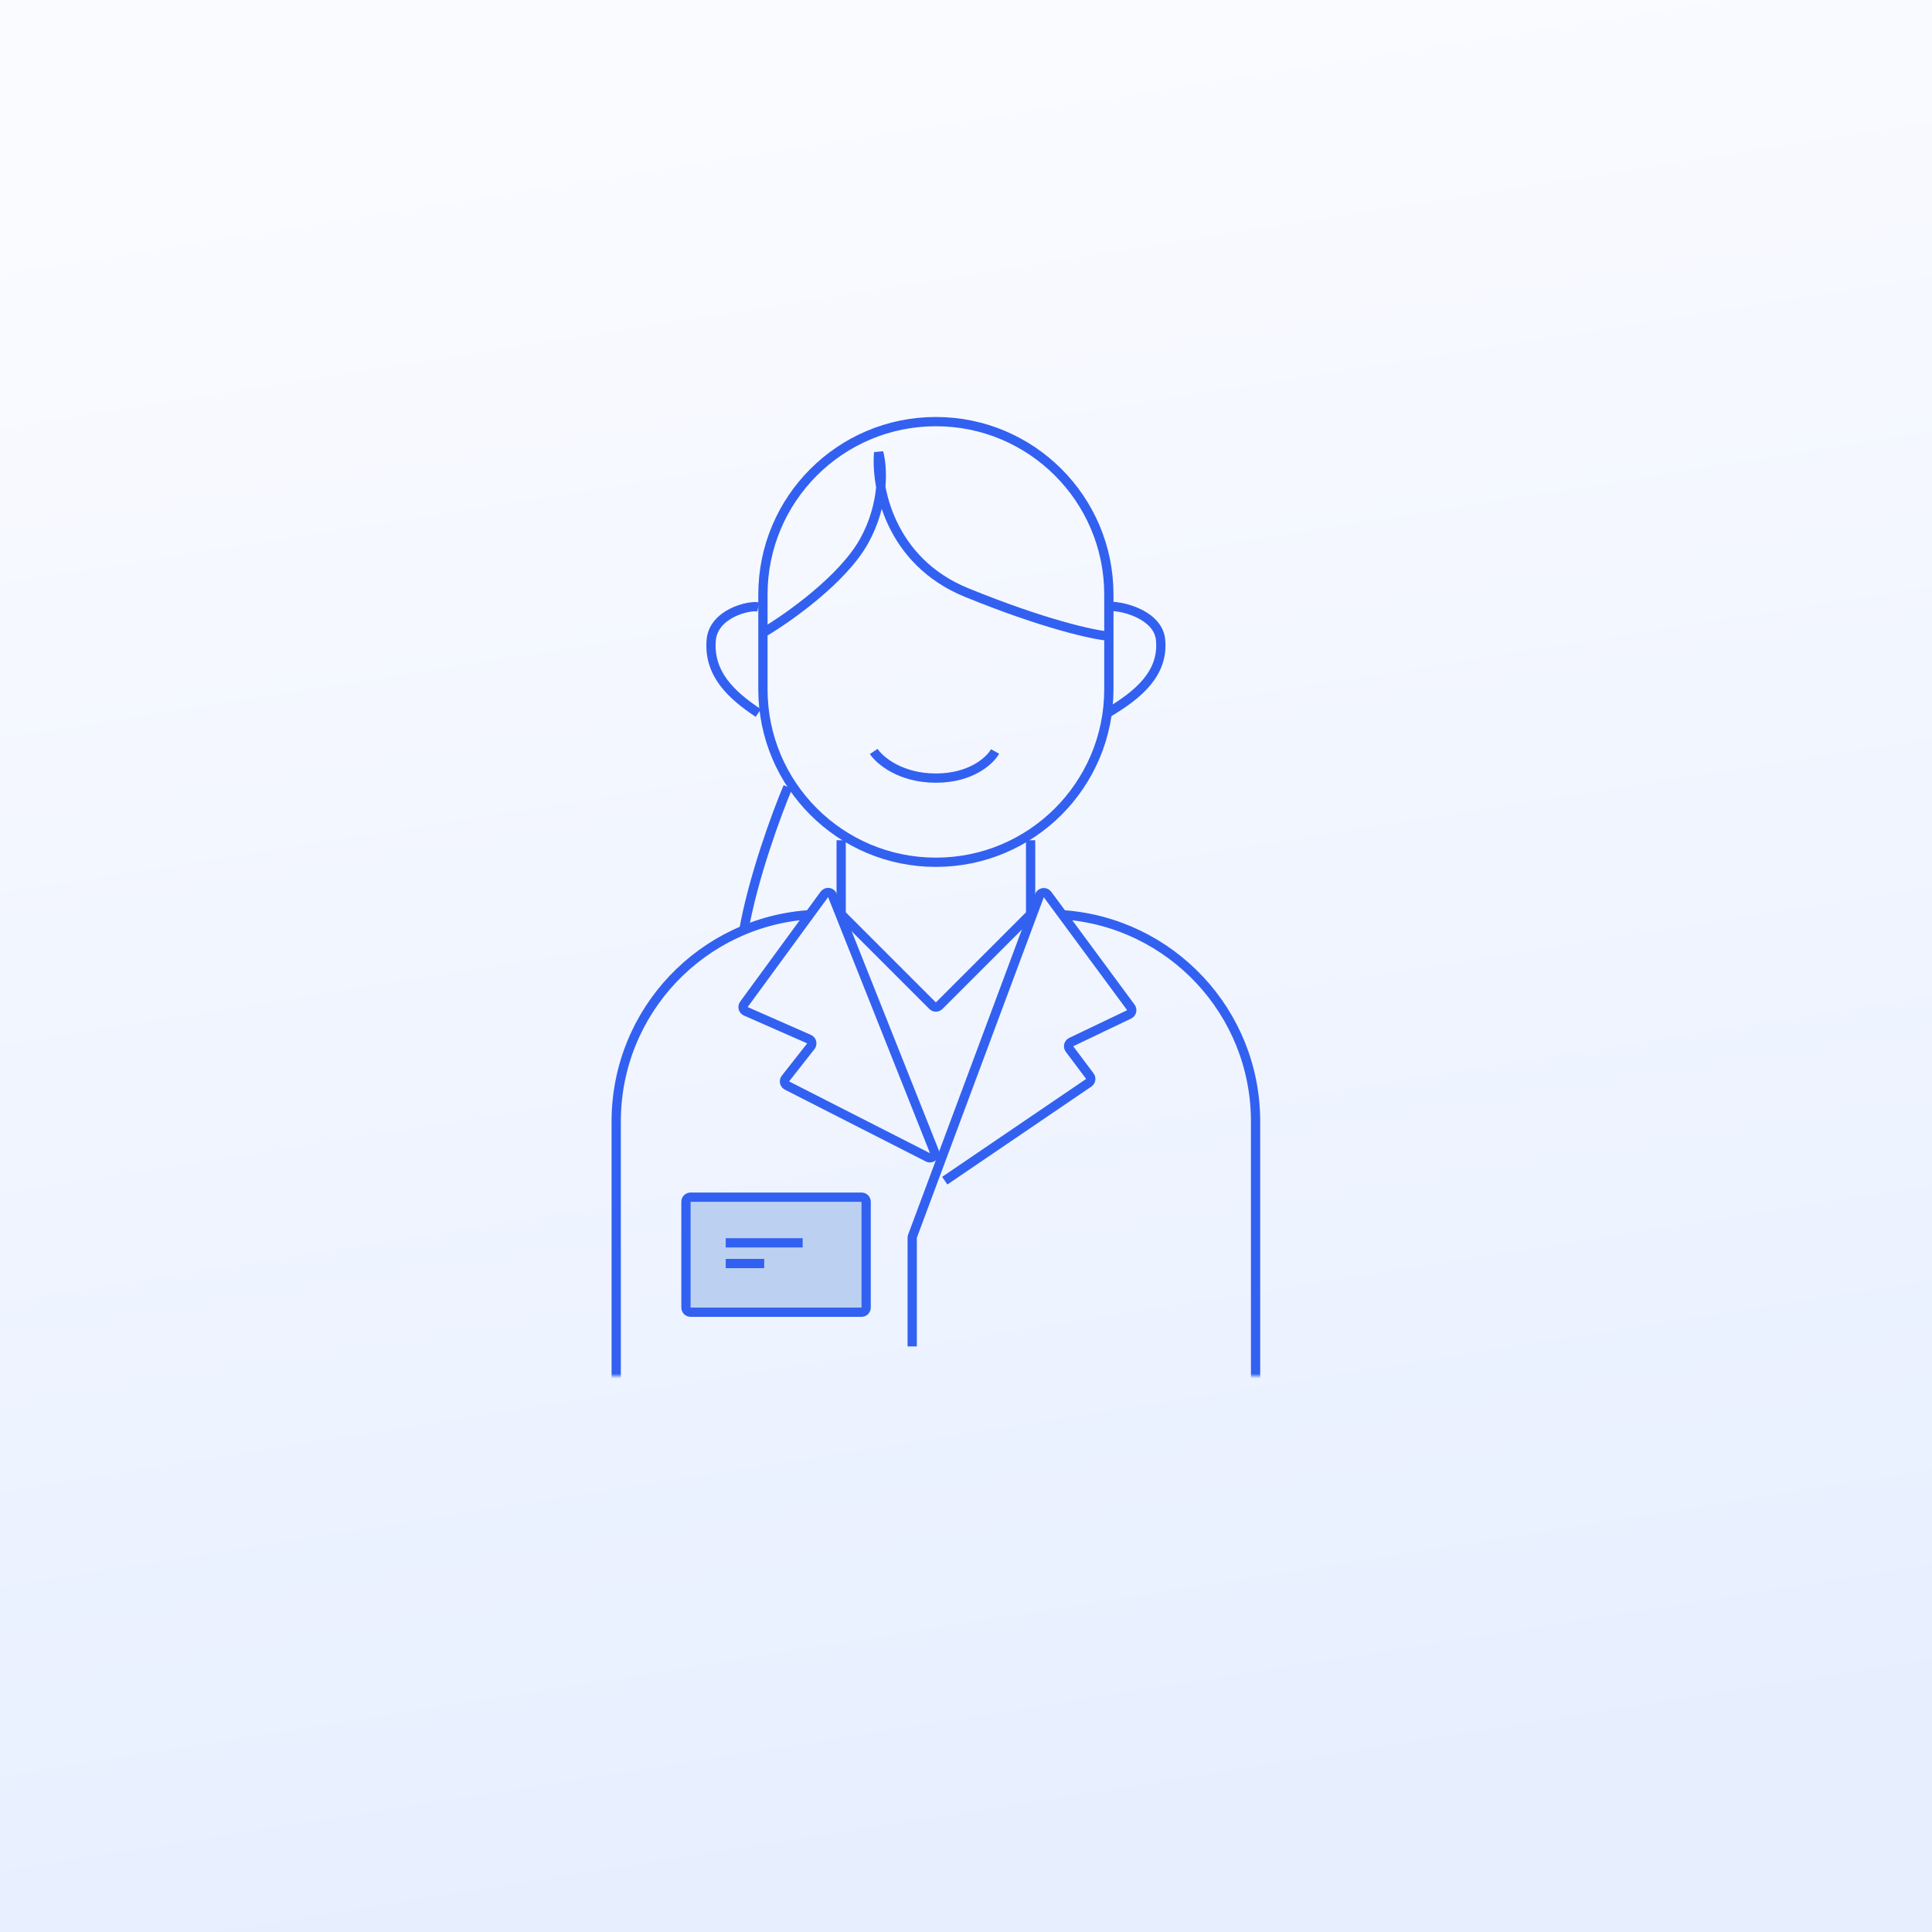
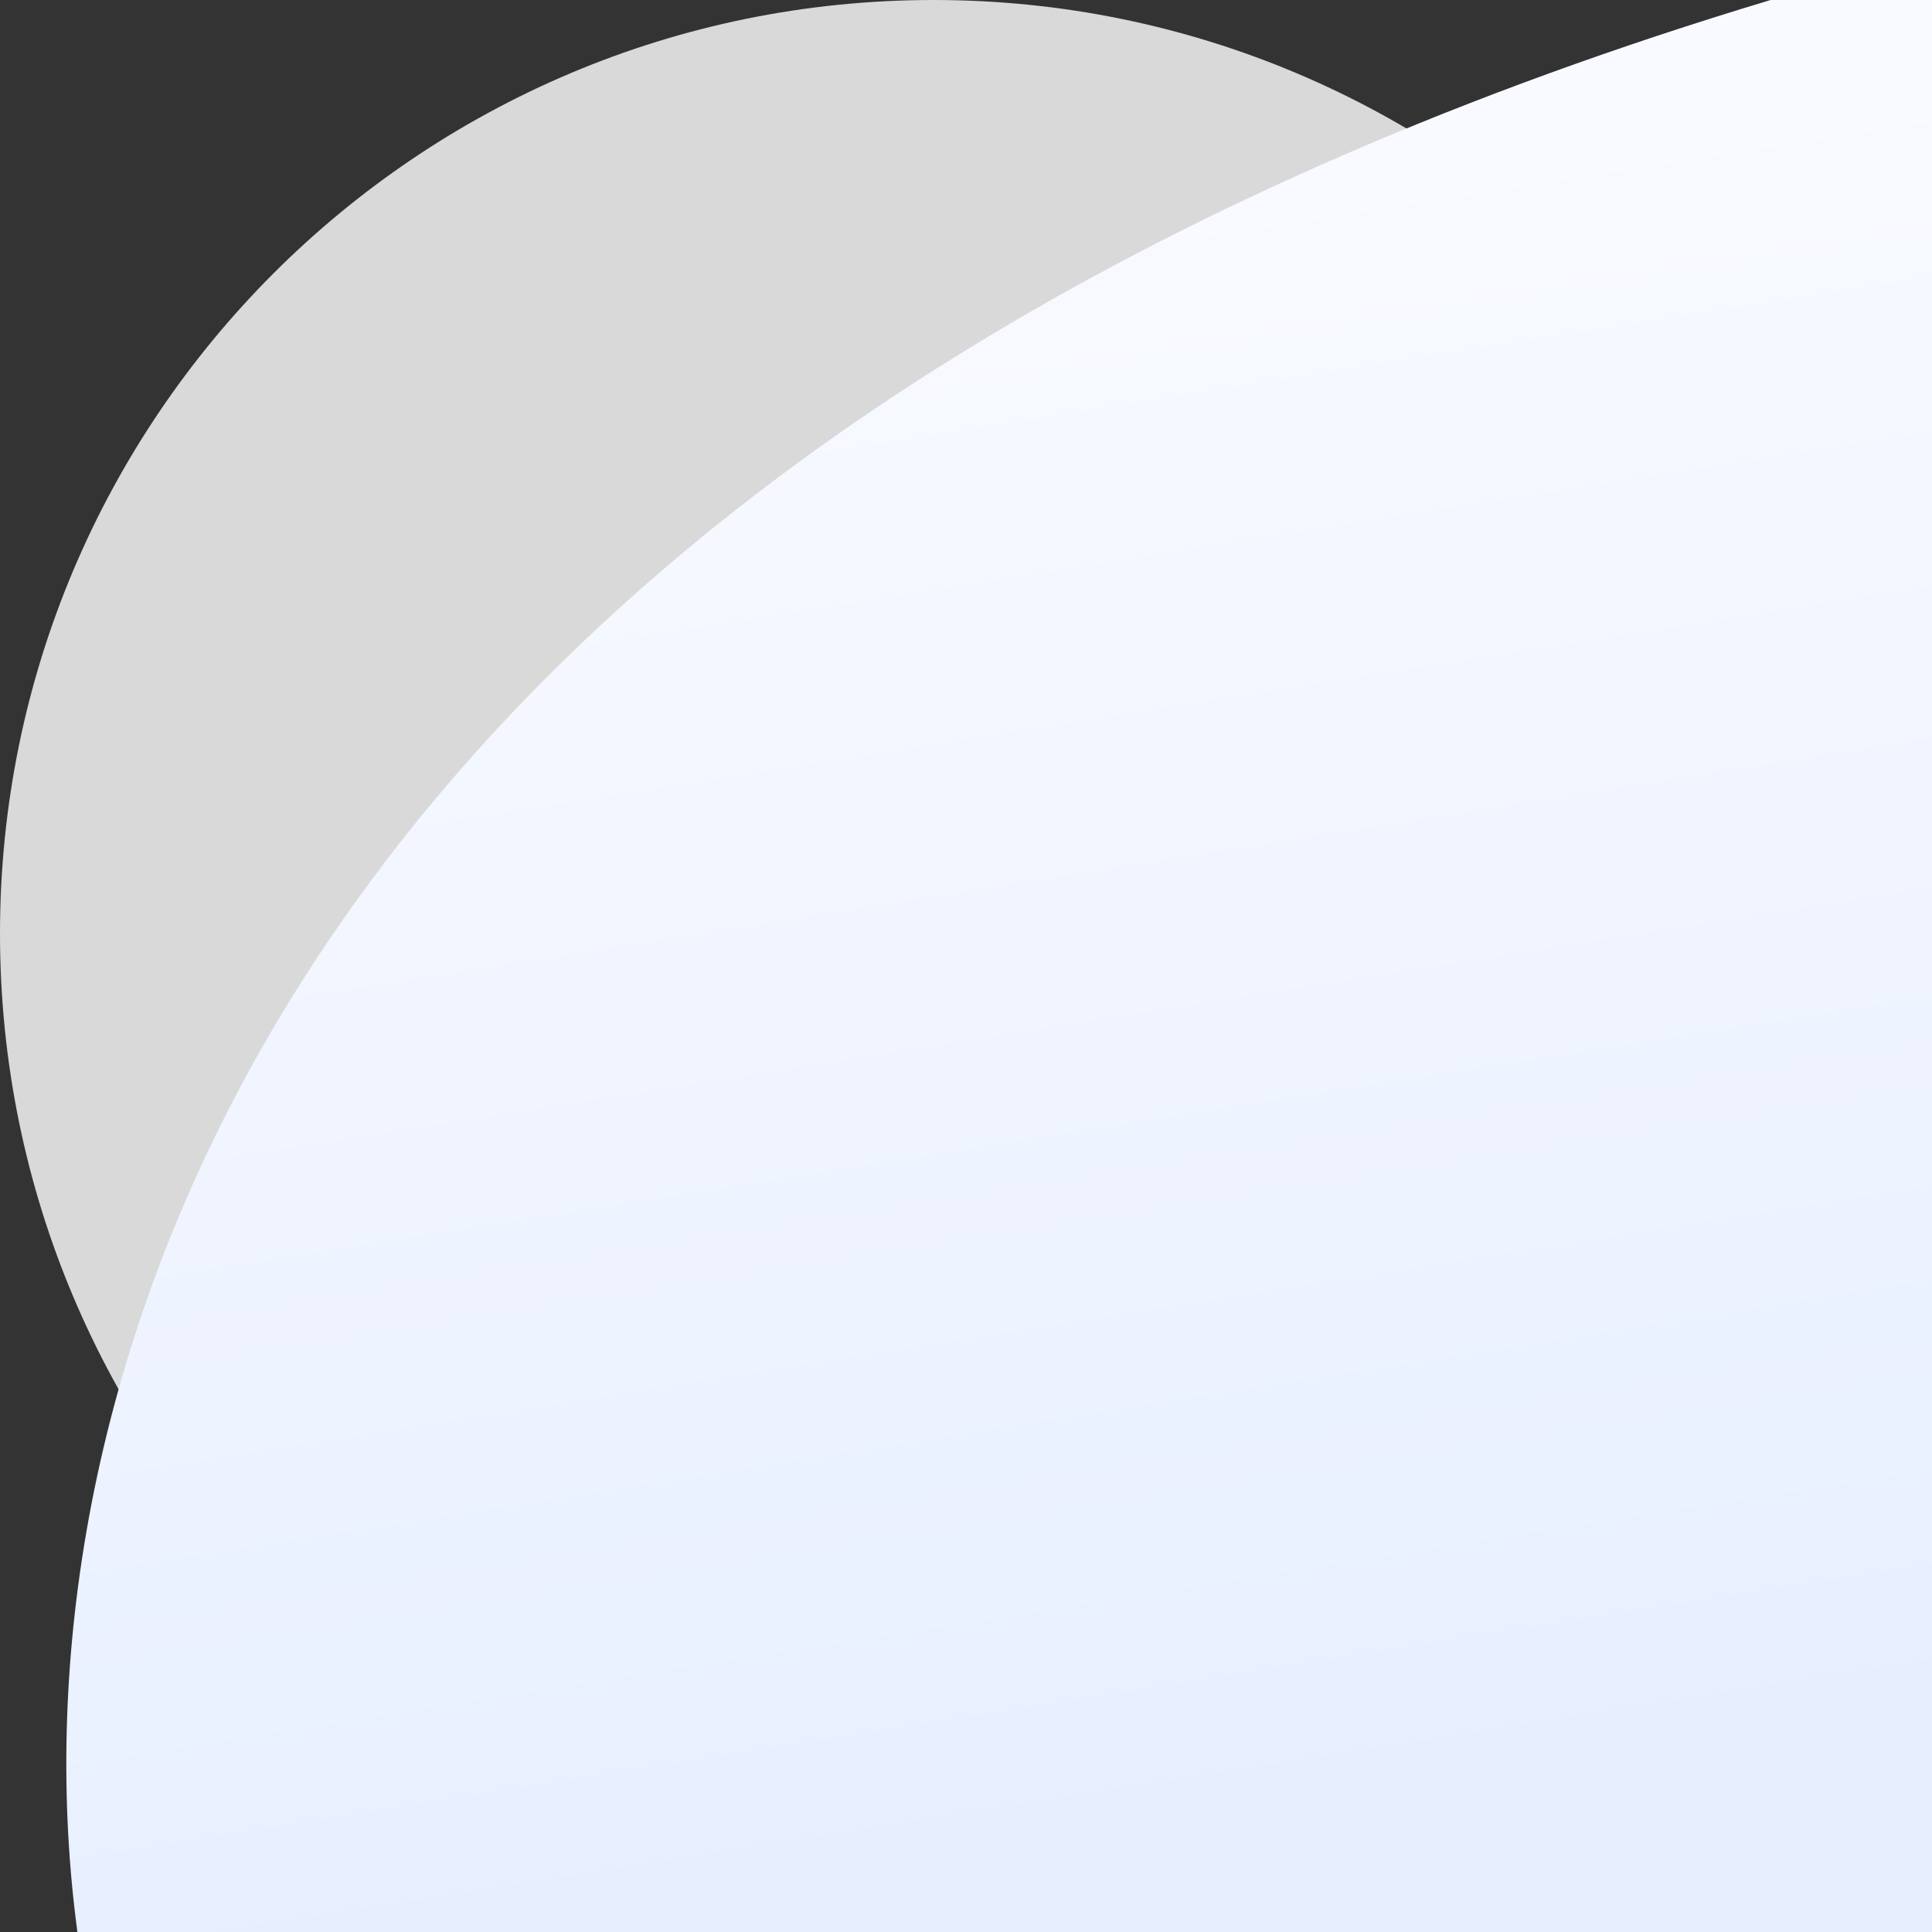
<svg xmlns="http://www.w3.org/2000/svg" width="417" height="417" viewBox="0 0 417 417" fill="none">
  <rect x="0" y="0" width="417" height="417" fill="#333333" stroke="none" />
  <g clip-path="url(#clip0_213_17)">
    <path d="M403 201.5C403 90.215 312.785 0 201.5 0C90.215 0 0 90.215 0 201.5C0 312.785 90.215 403 201.5 403C312.785 403 403 312.785 403 201.5Z" fill="#D9D9D9" />
-     <path d="M614 461C614 349.715 654.785 -35.502 543.5 -35.502C432.215 -35.502 -123 -157.292 -123 -46.006C-123 65.279 -13.285 536.497 98 536.497C209.285 536.497 614 572.285 614 461Z" fill="url(#paint0_linear_213_17)" />
+     <path d="M614 461C614 349.715 654.785 -35.502 543.5 -35.502C-123 65.279 -13.285 536.497 98 536.497C209.285 536.497 614 572.285 614 461Z" fill="url(#paint0_linear_213_17)" />
    <mask id="mask0_213_17" style="mask-type:luminance" maskUnits="userSpaceOnUse" x="87" y="67" width="230" height="230">
-       <path d="M317 67H87V297H317V67Z" fill="white" />
-     </mask>
+       </mask>
    <g mask="url(#mask0_213_17)">
      <path d="M196.889 290.613V267.155C196.889 267.035 196.91 266.917 196.952 266.805L224.355 193.315C224.632 192.571 225.625 192.432 226.096 193.071L244.087 217.445C244.459 217.95 244.28 218.67 243.713 218.941L231.211 224.92C230.642 225.192 230.464 225.917 230.843 226.422L235.232 232.275C235.575 232.731 235.466 233.381 234.995 233.702L203.916 254.835" stroke="#3261F1" stroke-width="2" />
      <path d="M179.668 193.263L201.658 248.535C201.999 249.392 201.097 250.214 200.275 249.796L169.861 234.302C169.3 234.016 169.14 233.289 169.529 232.793L175.009 225.819C175.412 225.306 175.223 224.549 174.625 224.286L160.972 218.279C160.387 218.022 160.191 217.289 160.568 216.773L177.932 193.043C178.396 192.408 179.377 192.533 179.668 193.263Z" stroke="#3261F1" stroke-width="2" />
      <path d="M181.557 181.359V196.917C181.557 197.182 181.662 197.437 181.85 197.624L201.294 217.069C201.685 217.459 202.318 217.459 202.708 217.069L222.153 197.624C222.34 197.437 222.446 197.182 222.446 196.917V181.359" stroke="#3261F1" stroke-width="2" />
-       <path d="M202.001 91H202.001C181.383 91 164.668 107.715 164.668 128.333V148.778C164.668 169.396 181.383 186.111 202.001 186.111H202.001C222.62 186.111 239.335 169.396 239.335 148.778V128.333C239.335 107.715 222.62 91 202.001 91Z" stroke="#3261F1" stroke-width="2" />
-       <path d="M175.167 197.406C151.656 198.73 133 218.215 133 242.056V335.334C133 360.034 153.023 380.056 177.722 380.056H226.278C250.977 380.056 271 360.034 271 335.334V242.056C271 218.431 252.681 199.085 229.472 197.447" stroke="#3261F1" stroke-width="2" />
-       <path d="M185.946 258.391H149.057C148.504 258.391 148.057 258.838 148.057 259.391V282.224C148.057 282.776 148.504 283.224 149.057 283.224H185.946C186.498 283.224 186.946 282.776 186.946 282.224V259.391C186.946 258.838 186.498 258.391 185.946 258.391Z" fill="#BCD1F1" stroke="#3261F1" stroke-width="2" />
      <path d="M156.639 268.25H173.25" stroke="#3261F1" stroke-width="2" />
      <path d="M156.639 272.719H164.944" stroke="#3261F1" stroke-width="2" />
-       <path d="M164.943 136.424C170.222 133.3 181.919 125.009 186.48 116.831C191.041 108.653 190.492 100.646 189.647 97.664C189.014 104.905 191.927 121.09 208.65 127.905C225.372 134.72 235.887 136.992 239.054 137.276" stroke="#3261F1" stroke-width="2" />
      <path d="M163.666 131.006C161.693 130.57 153.982 132.415 153.508 138.168C152.916 145.361 157.746 149.968 163.666 153.891" stroke="#3261F1" stroke-width="2" />
      <path d="M239.057 130.952C241.28 130.515 249.968 132.364 250.501 138.131C251.168 145.341 245.727 149.958 239.057 153.891" stroke="#3261F1" stroke-width="2" />
      <path d="M170.056 169.859C167.713 175.396 162.517 189.409 160.473 201.165" stroke="#3261F1" stroke-width="2" />
      <path d="M188.582 162.195C189.86 164.112 194.332 167.945 201.999 167.945C209.665 167.945 213.712 164.112 214.776 162.195" stroke="#3261F1" stroke-width="2" />
    </g>
  </g>
  <defs>
    <linearGradient id="paint0_linear_213_17" x1="155.381" y1="17.779" x2="216.118" y2="400.202" gradientUnits="userSpaceOnUse">
      <stop stop-color="#FAFBFF" />
      <stop offset="0.426" stop-color="#F2F6FF" />
      <stop offset="1" stop-color="#E7EFFF" />
    </linearGradient>
    <clipPath id="clip0_213_17">
      <rect width="417" height="417" fill="white" />
    </clipPath>
  </defs>
</svg>